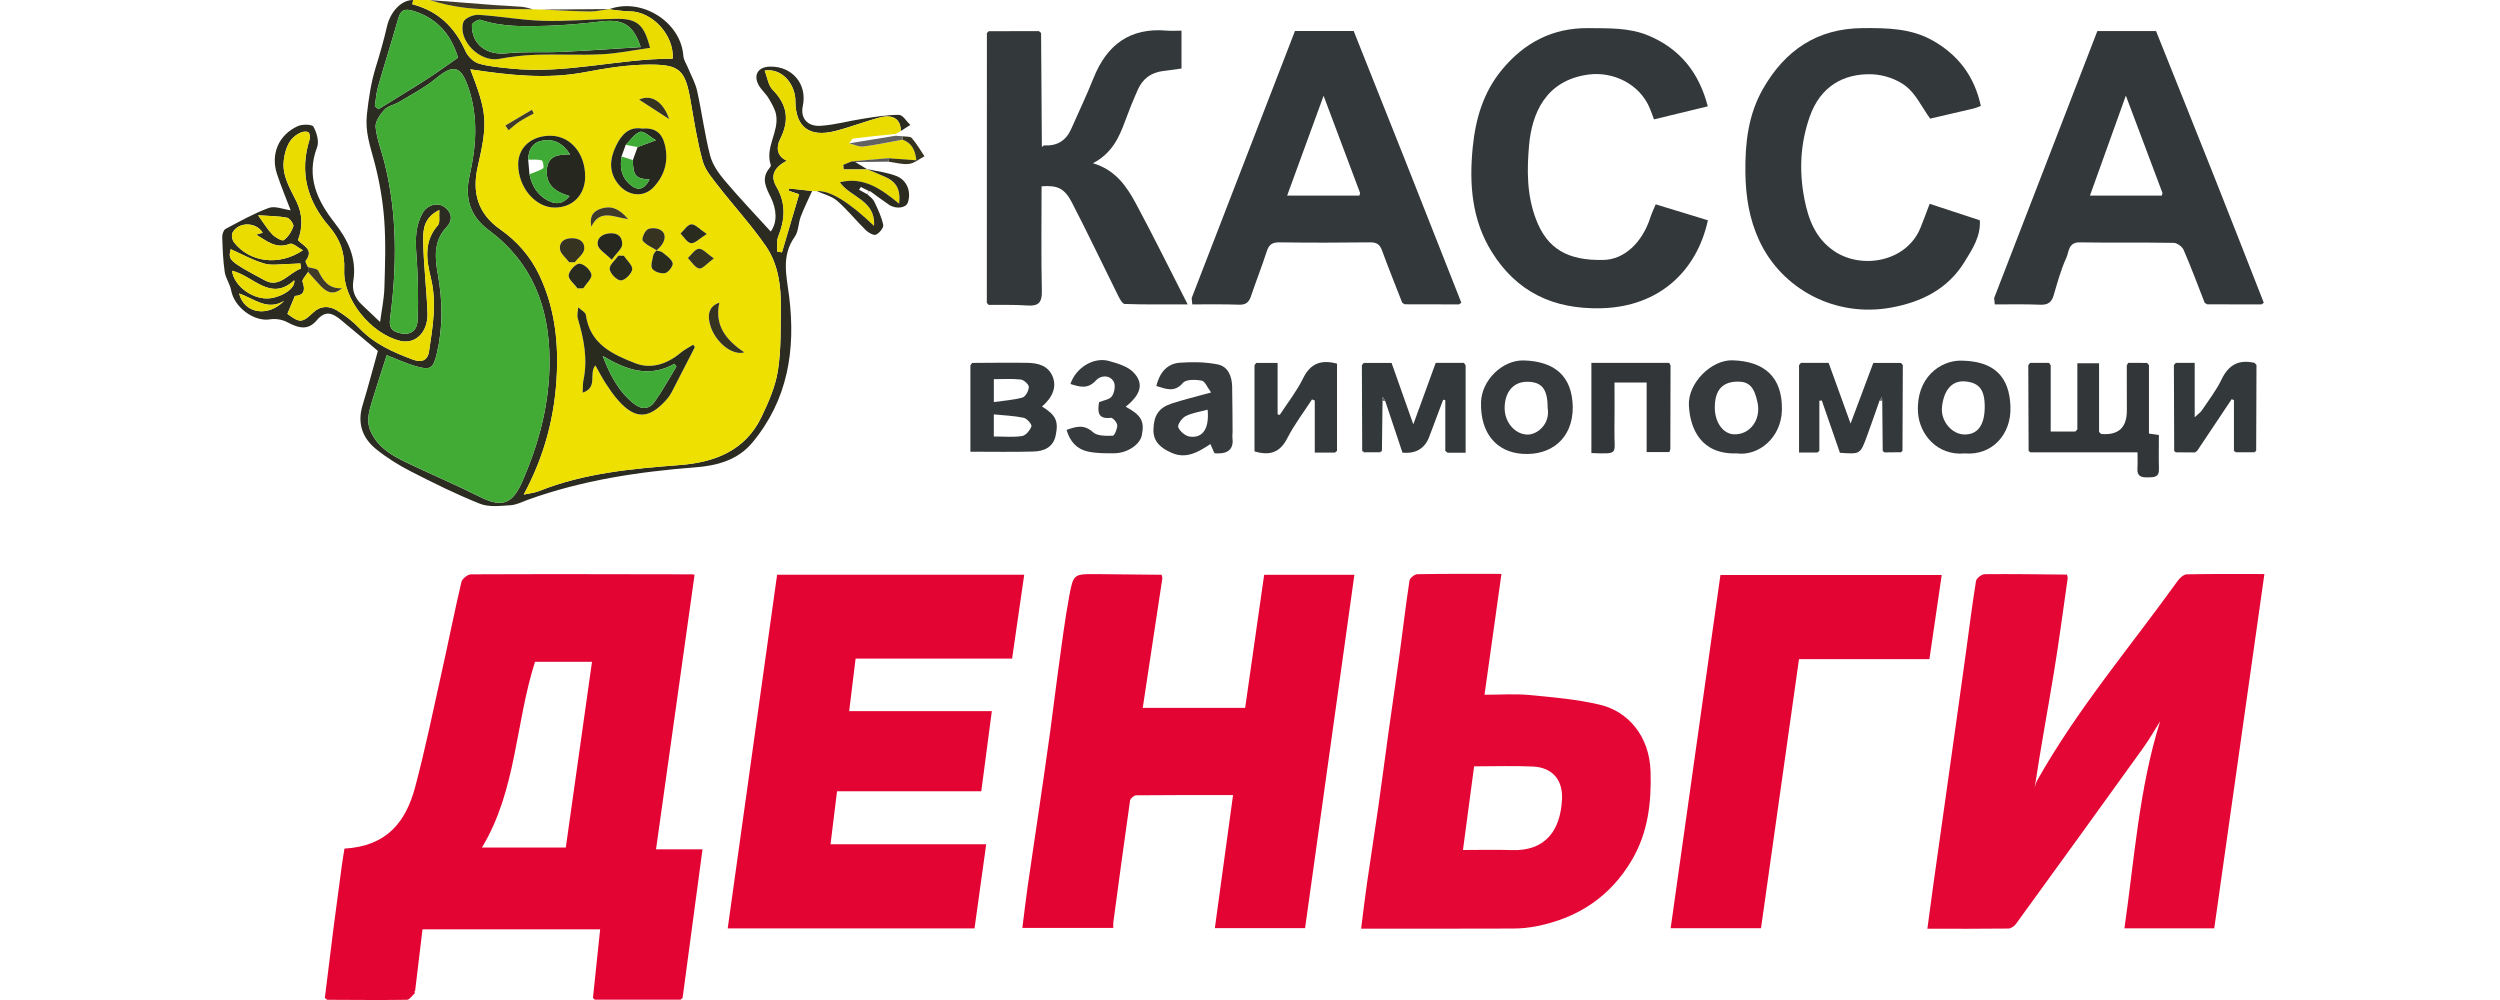
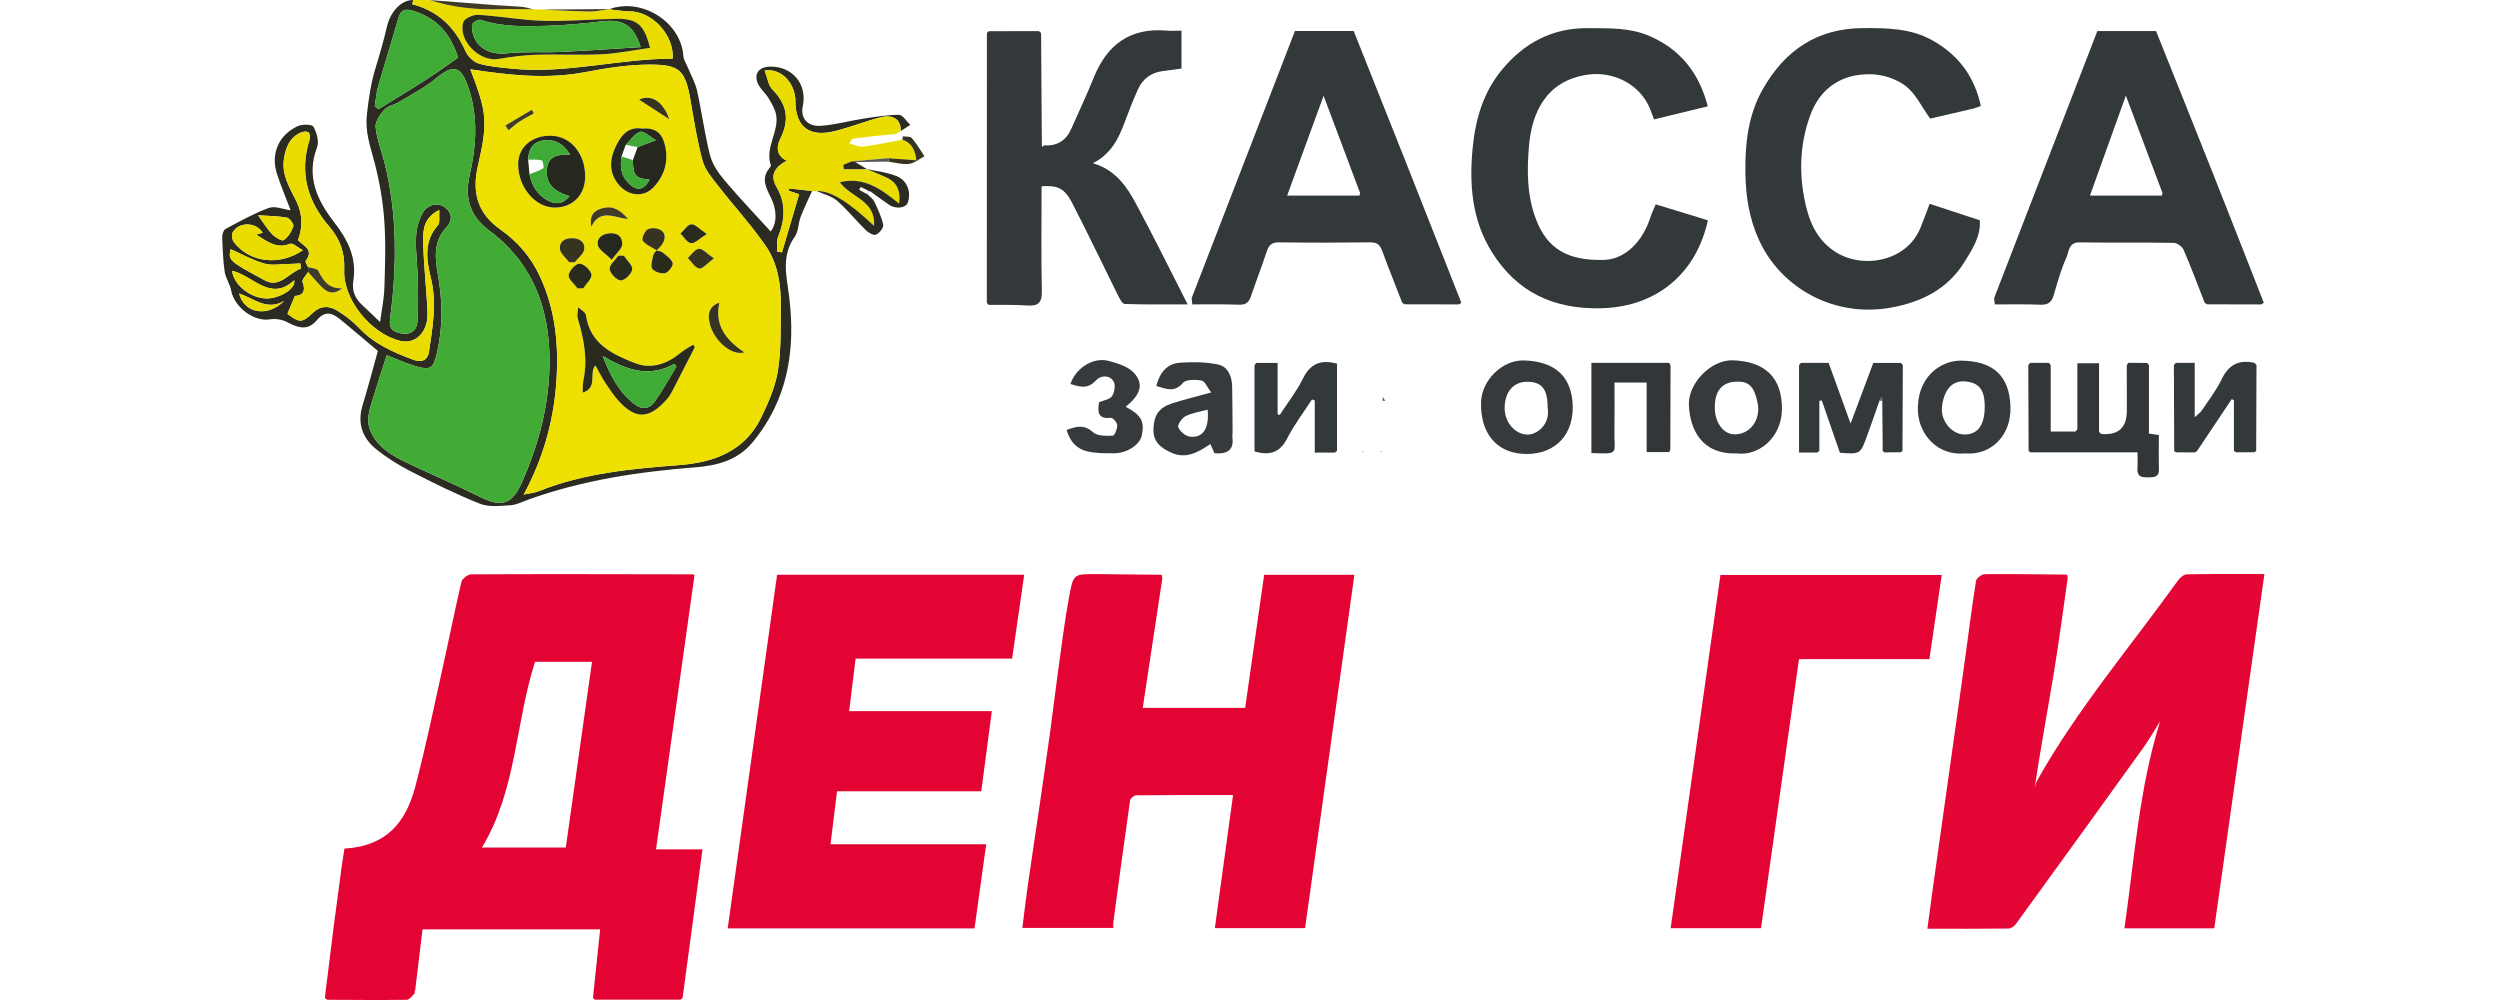
<svg xmlns="http://www.w3.org/2000/svg" width="180" height="72" viewBox="0 0 180 72" fill="none">
  <path d="M49.003 71.978C46.942 71.978 44.882 71.978 42.82 71.978C42.777 71.933 42.736 71.889 42.693 71.844C42.863 70.218 43.033 68.593 43.211 66.913H30.42C30.247 68.357 30.069 69.844 29.89 71.329C29.87 71.345 29.83 71.364 29.832 71.378C29.837 71.422 29.858 71.464 29.873 71.507C29.682 71.674 29.493 71.982 29.3 71.985C27.388 72.014 25.474 71.992 23.561 71.985C23.504 71.94 23.447 71.894 23.388 71.849C23.6 70.145 23.805 68.44 24.023 66.738C24.213 65.26 24.414 63.781 24.614 62.303C24.669 61.893 24.741 61.487 24.801 61.1C27.846 60.921 29.219 59.202 29.897 56.648C30.625 53.905 31.197 51.118 31.814 48.346C32.293 46.2 32.72 44.042 33.222 41.901C33.277 41.668 33.676 41.353 33.917 41.352C39.242 41.328 44.565 41.343 49.89 41.352C49.916 41.352 49.941 41.372 50.007 41.4C49.088 47.943 48.167 54.497 47.233 61.153H50.58C50.094 64.785 49.621 68.314 49.148 71.844C49.1 71.889 49.053 71.932 49.005 71.977L49.003 71.978ZM40.738 61.021C41.369 56.538 41.996 52.099 42.624 47.651H38.521C37.099 52.089 37.196 56.889 34.7 61.021H40.739H40.738Z" fill="#E40433" />
  <path d="M148.877 41.608C148.555 43.835 148.266 46.067 147.903 48.287C147.454 51.032 146.942 53.765 146.497 56.715C146.555 56.541 146.586 56.353 146.674 56.199C149.56 51.058 153.381 46.575 156.802 41.811C156.952 41.603 157.229 41.357 157.451 41.352C159.278 41.314 161.106 41.331 163.037 41.331C161.825 49.884 160.628 58.355 159.426 66.838H152.959C153.682 61.821 154.009 56.791 155.53 51.931C155.122 52.576 154.745 53.244 154.3 53.863C151.259 58.092 148.206 62.312 145.146 66.526C145.029 66.686 144.791 66.853 144.609 66.855C142.695 66.879 140.78 66.87 138.771 66.87C138.919 65.766 139.053 64.742 139.196 63.721C139.461 61.826 139.732 59.933 139.998 58.038C140.305 55.866 140.609 53.694 140.914 51.523C141.12 50.046 141.329 48.568 141.532 47.089C141.773 45.334 141.991 43.577 142.273 41.828C142.306 41.63 142.68 41.343 142.898 41.341C144.874 41.321 146.85 41.353 148.823 41.371C148.842 41.45 148.861 41.529 148.88 41.608H148.877Z" fill="#E40634" />
  <path d="M83.693 41.611C83.225 44.709 82.755 47.807 82.277 50.968H89.651C90.109 47.767 90.56 44.603 91.019 41.386H97.516C96.33 49.877 95.151 58.327 93.966 66.824H87.469C87.903 63.654 88.335 60.494 88.78 57.245C86.428 57.245 84.115 57.238 81.802 57.262C81.648 57.262 81.385 57.493 81.363 57.642C80.945 60.561 80.554 63.483 80.16 66.406C80.144 66.517 80.158 66.631 80.158 66.81H73.61C73.737 65.807 73.851 64.812 73.992 63.822C74.259 61.959 74.544 60.097 74.816 58.233C75.088 56.371 75.36 54.508 75.617 52.646C75.816 51.196 75.983 49.74 76.186 48.289C76.439 46.482 76.659 44.666 76.993 42.873C77.282 41.322 77.344 41.328 78.914 41.336C80.489 41.345 82.062 41.367 83.635 41.383C83.653 41.46 83.672 41.539 83.691 41.617L83.693 41.611Z" fill="#E40433" />
  <path d="M55.955 41.382H73.744C73.457 43.376 73.169 45.364 72.872 47.419H61.603C61.446 48.696 61.298 49.909 61.14 51.202H71.412C71.158 53.134 70.915 54.984 70.653 56.969H60.267C60.104 58.301 59.956 59.499 59.797 60.789H71.006C70.719 62.863 70.443 64.849 70.166 66.845H52.395C53.581 58.351 54.762 49.899 55.951 41.384L55.955 41.382Z" fill="#E40433" />
-   <path d="M98.001 66.86C98.147 65.719 98.27 64.664 98.421 63.615C98.684 61.778 98.974 59.944 99.237 58.108C99.492 56.325 99.721 54.536 99.968 52.754C100.237 50.833 100.522 48.914 100.784 46.992C101.02 45.264 101.219 43.531 101.483 41.806C101.51 41.62 101.849 41.345 102.049 41.342C104.049 41.307 106.05 41.321 108.105 41.321C107.697 44.233 107.3 47.067 106.885 50.022C108.016 50.022 109.072 49.941 110.113 50.041C111.821 50.203 113.55 50.348 115.211 50.745C117.218 51.225 118.768 52.989 118.842 55.566C118.906 57.799 118.656 59.944 117.5 61.913C115.948 64.556 113.624 66.089 110.654 66.683C110.103 66.793 109.533 66.852 108.974 66.855C105.367 66.871 101.762 66.862 98.005 66.862L98.001 66.86ZM106.136 55.177C105.864 57.216 105.604 59.173 105.333 61.2C106.61 61.2 107.721 61.167 108.833 61.207C111.297 61.297 112.368 59.758 112.466 57.517C112.526 56.139 111.754 55.259 110.389 55.192C109.022 55.125 107.649 55.177 106.136 55.177Z" fill="#E40634" />
  <path d="M139.804 41.401C139.506 43.442 139.215 45.43 138.918 47.458H129.528C128.616 53.92 127.707 60.355 126.793 66.829H120.288C121.482 58.355 122.672 49.915 123.871 41.401H139.804Z" fill="#E40433" />
  <path d="M162.822 21.918C161.521 21.917 160.218 21.913 158.917 21.912C158.857 21.875 158.797 21.837 158.738 21.801C158.239 20.53 157.764 19.247 157.222 17.995C157.12 17.759 156.759 17.492 156.513 17.487C154.255 17.447 151.995 17.489 149.737 17.451C148.917 17.437 148.967 18.137 148.781 18.545C148.385 19.411 148.134 20.344 147.865 21.261C147.712 21.788 147.428 21.963 146.882 21.939C145.798 21.893 144.711 21.92 143.625 21.918C143.609 21.765 143.594 21.614 143.578 21.461C146.056 15.05 148.535 8.639 151.009 2.237H155.236C156.625 5.709 158.017 9.175 159.396 12.648C160.605 15.695 161.796 18.748 162.994 21.8C162.937 21.839 162.879 21.879 162.822 21.918ZM155.651 14.085C155.668 14.024 155.683 13.962 155.701 13.902C154.837 11.606 153.973 9.309 153.061 6.884C152.159 9.395 151.328 11.711 150.476 14.085H155.652H155.651Z" fill="#33383A" />
  <path d="M85.8 21.461C88.279 15.05 90.758 8.64 93.236 2.234H97.466C98.7 5.334 99.939 8.432 101.168 11.534C102.522 14.954 103.868 18.377 105.217 21.798C105.159 21.838 105.1 21.878 105.044 21.917C103.742 21.914 102.441 21.91 101.139 21.909C101.08 21.872 101.02 21.836 100.961 21.798C100.476 20.549 99.97 19.306 99.512 18.047C99.35 17.601 99.127 17.443 98.643 17.45C96.466 17.477 94.289 17.48 92.114 17.45C91.584 17.441 91.36 17.625 91.203 18.109C90.852 19.195 90.431 20.256 90.066 21.337C89.916 21.781 89.684 21.957 89.195 21.938C88.08 21.895 86.961 21.919 85.844 21.916C85.829 21.764 85.815 21.613 85.8 21.461ZM97.876 14.085C97.893 14.025 97.912 13.963 97.929 13.903C97.074 11.626 96.22 9.349 95.299 6.896C94.389 9.392 93.544 11.701 92.673 14.085H97.876Z" fill="#33383A" />
  <path d="M75.159 10.47C76.085 10.529 76.748 10.143 77.124 9.291C77.666 8.066 78.24 6.853 78.739 5.61C79.695 3.223 81.358 1.976 83.998 2.204C84.335 2.234 84.678 2.208 85.068 2.208V4.934C84.629 4.994 84.17 5.058 83.709 5.118C82.876 5.228 82.275 5.676 81.936 6.431C81.597 7.185 81.287 7.953 81.003 8.729C80.565 9.93 80.036 11.057 78.689 11.752C80.313 12.231 81.117 13.415 81.79 14.664C83.046 17 84.216 19.382 85.511 21.915C83.907 21.915 82.44 21.936 80.978 21.886C80.807 21.88 80.611 21.5 80.492 21.261C79.386 19.041 78.326 16.797 77.185 14.594C76.639 13.541 76.138 13.336 74.994 13.412C74.994 15.922 74.956 18.44 75.014 20.954C75.033 21.815 74.743 22.054 73.935 21.994C73.025 21.927 72.106 21.961 71.19 21.953L71.051 21.81C71.053 15.332 71.055 8.856 71.056 2.378C71.101 2.334 71.146 2.289 71.19 2.246C72.395 2.246 73.6 2.242 74.803 2.241C74.854 2.287 74.906 2.334 74.958 2.38C74.977 5.07 74.996 7.762 75.014 10.451C75.018 10.495 75.021 10.537 75.026 10.581C75.07 10.543 75.114 10.507 75.157 10.469L75.159 10.47Z" fill="#33383A" />
  <path d="M122.961 7.656C121.66 7.971 120.403 8.277 119.089 8.596C118.985 8.319 118.894 8.059 118.789 7.804C118.058 6.031 116.12 5.123 114.344 5.371C111.267 5.799 110.3 8.188 110.095 10.434C109.933 12.225 109.924 14.055 110.601 15.812C111.399 17.886 112.833 18.78 115.471 18.715C116.939 18.679 118.244 17.481 118.829 15.648C118.93 15.33 119.082 15.027 119.211 14.712C120.484 15.103 121.729 15.483 122.968 15.862C122.178 19.496 119.479 22.08 115.313 22.193C111.845 22.286 109.203 21.026 107.401 18.127C105.971 15.824 105.772 13.256 106.038 10.59C106.245 8.523 106.811 6.639 108.129 5.035C109.739 3.078 111.783 1.994 114.383 2.025C115.858 2.042 117.331 1.982 118.724 2.576C120.956 3.526 122.327 5.214 122.961 7.658V7.656Z" fill="#33383A" />
  <path d="M142.621 7.631C142.366 7.72 142.237 7.781 142.103 7.812C140.986 8.075 139.866 8.333 138.971 8.541C138.356 7.684 137.938 6.764 137.233 6.211C136.584 5.703 135.632 5.38 134.801 5.349C132.717 5.273 131.058 6.239 130.301 8.399C129.622 10.333 129.526 12.286 129.912 14.298C130.206 15.83 130.734 17.189 132.08 18.091C134.052 19.415 137.276 18.857 138.272 16.406C138.486 15.885 138.677 15.353 138.935 14.675C140.089 15.053 141.277 15.444 142.545 15.859C142.63 17.003 142.008 17.947 141.434 18.874C140.227 20.819 138.358 21.743 136.174 22.144C132.151 22.886 128.285 20.822 126.661 17.31C125.948 15.768 125.692 14.152 125.668 12.455C125.638 10.324 125.866 8.268 126.936 6.395C128.518 3.63 130.825 2.045 134.116 2.024C135.864 2.014 137.585 2.029 139.16 2.921C140.998 3.96 142.16 5.495 142.621 7.631Z" fill="#33383A" />
  <path d="M43.842 0.67C46.193 -0.21 49.028 1.577 49.201 4.022C49.222 4.325 49.429 4.614 49.549 4.912C49.771 5.458 50.072 5.988 50.196 6.556C50.537 8.098 50.735 9.672 51.129 11.197C51.298 11.851 51.74 12.479 52.187 13.008C53.253 14.269 54.395 15.463 55.493 16.67C55.996 15.987 55.908 15.043 55.5 14.217C55.156 13.52 54.786 12.853 55.39 12.116C55.443 12.052 55.519 11.947 55.5 11.892C55.06 10.624 56.089 9.514 55.884 8.289C55.813 7.864 55.564 7.456 55.338 7.074C55.137 6.733 54.805 6.466 54.619 6.119C54.228 5.391 54.586 4.823 55.411 4.797C57.039 4.747 58.14 6.055 57.801 7.638C57.62 8.485 58.111 9.122 59.09 9.058C60.114 8.993 61.121 8.703 62.142 8.547C62.998 8.416 63.864 8.266 64.726 8.27C65 8.27 65.27 8.74 65.542 8.996C65.311 9.144 65.081 9.292 64.85 9.438C64.885 8.621 64.317 8.204 63.367 8.454C62.267 8.743 61.202 9.168 60.099 9.442C58.266 9.898 57.294 9.139 57.268 7.32C57.268 7.234 57.269 7.148 57.261 7.062C57.132 5.847 56.18 4.904 55.056 5.079C55.249 5.57 55.311 6.139 55.628 6.459C56.708 7.554 56.853 8.678 56.159 10.039C55.882 10.583 55.918 11.254 56.651 11.567C55.733 12.061 55.438 12.646 55.903 13.443C56.605 14.648 56.524 15.815 56.027 17.045C55.901 17.358 55.975 17.752 55.958 18.11C56.073 18.129 56.187 18.148 56.302 18.169C56.717 16.766 57.13 15.364 57.538 13.983C57.287 13.899 57.037 13.816 56.786 13.732C56.8 13.679 56.813 13.625 56.825 13.57C57.374 13.629 57.923 13.689 58.472 13.748C58.195 14.365 57.892 14.973 57.651 15.604C57.474 16.073 57.498 16.66 57.225 17.043C56.233 18.43 56.634 19.857 56.82 21.36C57.294 25.178 56.734 28.792 54.166 31.871C53.096 33.155 51.576 33.532 50.059 33.649C45.95 33.966 41.916 34.578 38.025 35.977C37.607 36.129 37.186 36.351 36.755 36.377C36.024 36.422 35.208 36.528 34.563 36.272C32.859 35.595 31.209 34.776 29.575 33.938C28.692 33.486 27.832 32.949 27.064 32.324C26.082 31.524 25.713 30.458 26.106 29.176C26.512 27.848 26.861 26.502 27.207 25.268C26.242 24.456 25.397 23.731 24.536 23.027C23.972 22.566 23.45 22.306 22.821 23.046C22.216 23.757 21.606 23.693 20.676 23.194C20.325 23.006 19.838 22.927 19.444 22.993C18.3 23.185 16.866 22.132 16.642 20.907C16.558 20.449 16.245 20.031 16.178 19.575C16.057 18.749 16.028 17.905 16 17.067C15.993 16.869 16.093 16.561 16.241 16.482C17.262 15.938 18.279 15.365 19.358 14.97C19.797 14.808 20.392 15.069 20.927 15.14C20.609 14.303 20.242 13.433 19.947 12.538C19.471 11.104 20.052 9.719 21.433 9.084C21.757 8.934 22.464 8.941 22.566 9.12C22.803 9.538 22.989 10.184 22.831 10.598C22.02 12.71 22.843 14.439 24.067 16.009C25.065 17.289 25.701 18.594 25.438 20.241C25.331 20.912 25.553 21.47 26.046 21.931C26.46 22.318 26.868 22.712 27.367 23.185C27.479 22.327 27.653 21.518 27.677 20.704C27.725 19.072 27.786 17.43 27.663 15.806C27.557 14.384 27.305 12.956 26.935 11.579C26.638 10.471 26.28 9.468 26.417 8.235C26.548 7.074 26.71 5.953 27.054 4.842C27.352 3.878 27.632 2.905 27.858 1.923C28.104 0.837 28.899 -0.013 29.747 0.002C29.727 0.109 29.684 0.307 29.691 0.308C31.539 0.787 32.751 1.955 33.516 3.682C33.682 4.055 34.084 4.459 34.461 4.573C35.212 4.799 36.017 4.855 36.803 4.938C40.719 5.349 44.543 4.222 48.436 4.225C48.542 2.541 46.98 0.83 45.341 0.818C44.84 0.814 44.341 0.723 43.842 0.672V0.67ZM22.182 19.58C22.039 19.824 21.721 20.134 21.783 20.303C22.074 21.088 21.681 21.289 21.232 21.308C21.022 21.812 20.859 22.201 20.693 22.595C21.568 23.254 21.75 23.261 22.533 22.514C23.079 21.994 23.691 22.007 24.256 22.347C24.836 22.698 25.393 23.127 25.86 23.619C26.941 24.762 28.317 25.366 29.741 25.896C30.303 26.106 30.785 25.997 30.889 25.3C31.15 23.543 31.463 21.809 31.019 20.005C30.706 18.733 30.494 17.377 31.53 16.215C31.694 16.031 31.594 15.615 31.63 15.119C30.51 15.666 30.46 16.544 30.469 17.267C30.488 19.019 30.711 20.767 30.778 22.521C30.832 23.919 29.911 24.81 28.808 24.542C26.712 24.03 24.689 21.568 24.782 19.435C24.836 18.201 24.488 17.219 23.703 16.31C22.129 14.486 21.542 12.424 22.284 10.061C22.334 9.899 22.313 9.616 22.21 9.533C22.096 9.443 21.826 9.469 21.664 9.54C20.84 9.903 20.568 10.619 20.442 11.457C20.268 12.626 20.879 13.544 21.346 14.508C21.798 15.443 21.8 16.374 21.454 17.293C21.846 17.716 22.631 17.955 22.01 18.783C21.958 18.852 22.118 19.078 22.179 19.231C22.179 19.346 22.179 19.463 22.179 19.578L22.182 19.58ZM33.866 4.993C35.069 8.11 35.138 8.796 34.406 11.97C33.972 13.851 34.387 15.37 36.026 16.52C37.236 17.369 38.197 18.468 38.836 19.817C39.874 22.012 40.189 24.314 40.099 26.744C39.984 29.878 39.227 32.79 37.709 35.609C38.103 35.521 38.476 35.49 38.808 35.358C42.061 34.057 45.491 33.749 48.936 33.484C51.444 33.291 53.654 32.462 54.826 30.021C55.337 28.958 55.831 27.827 56.011 26.676C56.249 25.158 56.201 23.592 56.218 22.046C56.235 20.52 56.013 18.986 55.144 17.723C54.098 16.205 52.836 14.835 51.702 13.376C51.272 12.822 50.769 12.24 50.59 11.589C50.201 10.177 49.974 8.715 49.725 7.265C49.339 5.024 48.935 4.645 46.739 4.652C45.198 4.657 43.643 4.905 42.123 5.196C39.375 5.719 36.667 5.416 33.867 4.993H33.866ZM27.844 25.572C27.479 26.717 27.128 27.77 26.806 28.832C26.571 29.612 26.314 30.352 26.755 31.205C27.314 32.291 28.264 32.816 29.267 33.3C31.014 34.139 32.802 34.895 34.535 35.764C36.089 36.544 36.862 36.347 37.575 34.735C38.819 31.918 39.588 29.004 39.566 25.879C39.538 22.07 38.306 18.888 35.191 16.57C33.83 15.556 33.446 14.247 33.811 12.639C34.293 10.524 34.442 8.414 33.725 6.308C33.184 4.719 32.644 4.604 31.363 5.666C30.568 6.327 29.62 6.807 28.729 7.347C28.39 7.552 27.928 7.621 27.681 7.895C27.369 8.239 27.004 8.75 27.044 9.153C27.128 10.017 27.469 10.853 27.682 11.705C28.615 15.42 28.579 19.181 28.085 22.943C27.999 23.593 28.202 23.834 28.746 23.977C29.462 24.166 30.03 23.889 30.066 23.061C30.138 21.449 30.095 19.824 29.973 18.213C29.895 17.193 29.927 16.224 30.429 15.333C30.761 14.742 31.513 14.558 31.981 14.89C32.572 15.31 32.604 15.877 32.143 16.363C31.178 17.382 31.326 18.637 31.529 19.776C31.869 21.692 31.9 23.557 31.453 25.442C31.191 26.545 30.999 26.688 29.871 26.349C29.169 26.139 28.498 25.827 27.842 25.574L27.844 25.572ZM32.978 4.151C32.523 2.637 31.596 1.357 29.796 0.799C29.145 0.598 28.856 0.689 28.672 1.341C28.206 2.983 27.688 4.609 27.219 6.249C27.09 6.704 27.061 7.189 26.987 7.659C27.076 7.726 27.168 7.791 27.257 7.858C28.429 7.132 29.61 6.42 30.77 5.675C31.496 5.208 32.193 4.695 32.98 4.151H32.978ZM18.917 16.759C18.424 15.957 17.157 15.966 16.74 16.756C16.651 16.924 16.716 17.279 16.844 17.442C17.969 18.888 20.077 19.181 21.81 18.017C21.44 17.823 21.07 17.474 20.876 17.553C19.867 17.961 19.196 17.334 18.439 16.894C18.58 16.854 18.713 16.816 18.916 16.758L18.917 16.759ZM21.674 19.334C21.657 19.212 21.642 19.09 21.625 18.967C21.354 18.981 21.086 19.003 20.816 19.007C20.218 19.012 19.583 19.136 19.029 18.978C18.193 18.737 17.413 18.298 16.608 17.942C16.436 18.713 16.407 18.768 19.096 20.201C20.139 20.757 20.809 19.63 21.673 19.336L21.674 19.334ZM16.708 19.496C16.856 20.659 18.306 21.628 19.463 21.473C20.392 21.347 21.279 20.745 21.187 20.179C19.461 21.762 18.255 19.857 16.708 19.496ZM18.584 15.501C19.007 16.085 19.262 16.525 19.606 16.876C19.819 17.095 20.308 17.377 20.43 17.289C20.745 17.064 20.995 16.675 21.12 16.3C21.17 16.148 20.859 15.71 20.661 15.672C20.01 15.55 19.336 15.551 18.584 15.5V15.501ZM20.461 21.657C19.251 22.406 18.296 21.501 17.217 21.129C17.578 22.585 19.301 22.862 20.461 21.657Z" fill="#2C2B22" />
  <path d="M58.472 13.752L56.825 13.575C56.812 13.628 56.798 13.682 56.786 13.737C57.035 13.821 57.286 13.904 57.538 13.988C57.13 15.368 56.717 16.771 56.302 18.173C56.187 18.154 56.073 18.136 55.958 18.115C55.975 17.759 55.901 17.364 56.027 17.049C56.522 15.817 56.603 14.65 55.903 13.447C55.438 12.651 55.733 12.064 56.651 11.572C55.92 11.258 55.882 10.587 56.159 10.043C56.855 8.682 56.71 7.557 55.627 6.464C55.311 6.144 55.249 5.574 55.056 5.084C56.18 4.908 57.132 5.851 57.261 7.066C57.269 7.15 57.266 7.238 57.268 7.324C57.293 9.143 58.266 9.901 60.099 9.446C61.202 9.173 62.267 8.746 63.367 8.458C64.317 8.209 64.883 8.625 64.85 9.443C64.728 9.508 64.608 9.574 64.485 9.641C63.472 9.746 62.458 9.842 61.448 9.973C61.331 9.988 61.241 10.202 61.138 10.324C61.477 10.408 61.83 10.596 62.154 10.556C63.098 10.439 64.033 10.231 64.971 10.059C65.645 10.293 65.898 10.808 65.974 11.544C65.258 11.492 64.606 11.444 63.955 11.396C63.086 11.47 62.217 11.542 61.348 11.616C61.136 11.701 60.926 11.787 60.715 11.871C60.727 11.978 60.739 12.083 60.751 12.19H62.431L62.41 12.178C62.828 12.356 63.246 12.535 63.664 12.711C64.527 13.074 64.854 13.632 64.733 14.669C63.472 13.64 62.203 12.697 60.469 13.127C61.222 14.217 63.062 14.413 62.926 16.27C61.127 14.546 59.753 13.71 58.804 13.762C58.693 13.761 58.581 13.759 58.469 13.756L58.472 13.752Z" fill="#EBDC00" />
  <path d="M146.06 32.457C146.053 30.402 146.044 28.348 146.037 26.293C146.082 26.238 146.127 26.183 146.172 26.128C146.624 26.128 147.079 26.128 147.531 26.128C147.571 26.186 147.61 26.243 147.65 26.301V31.07H149.428C149.474 31.02 149.521 30.969 149.569 30.919V26.157H151.133V31.098C151.25 31.209 151.269 31.244 151.292 31.246C152.519 31.352 153.133 30.793 153.133 29.568C153.133 28.482 153.13 27.398 153.128 26.312C153.16 26.25 153.195 26.186 153.228 26.124C153.68 26.126 154.135 26.129 154.587 26.131C154.634 26.183 154.678 26.234 154.725 26.288V31.216C154.993 31.256 155.2 31.285 155.439 31.32C155.439 32.177 155.422 32.975 155.444 33.772C155.461 34.383 155.076 34.361 154.647 34.371C154.179 34.383 153.854 34.3 153.895 33.726C153.919 33.388 153.9 33.047 153.9 32.569H146.178C146.137 32.531 146.098 32.493 146.056 32.456L146.06 32.457Z" fill="#323638" />
  <path d="M137.004 26.29C136.995 28.348 136.987 30.406 136.978 32.463C136.942 32.495 136.908 32.528 136.871 32.561C136.476 32.564 136.08 32.569 135.684 32.573C135.641 32.537 135.598 32.501 135.555 32.465C135.545 31.262 135.533 30.06 135.522 28.857C135.515 28.761 135.507 28.663 135.5 28.567C135.441 28.661 135.385 28.756 135.326 28.851C135.023 29.708 134.727 30.568 134.414 31.422C133.941 32.707 133.935 32.706 132.474 32.6C132.042 31.355 131.607 30.095 131.17 28.835C131.111 28.84 131.053 28.845 130.994 28.852V32.463C130.946 32.504 130.896 32.544 130.848 32.583H129.531C129.531 30.479 129.531 28.386 129.531 26.293C129.576 26.238 129.619 26.183 129.664 26.128H131.662C132.168 27.524 132.672 28.919 133.242 30.496C133.817 28.964 134.349 27.544 134.877 26.133C135.569 26.133 136.223 26.133 136.875 26.133C136.918 26.185 136.961 26.238 137.004 26.29Z" fill="#33383A" />
-   <path d="M99.543 28.857C99.528 30.06 99.514 31.265 99.499 32.468C99.433 32.468 99.397 32.499 99.39 32.563C98.991 32.563 98.592 32.564 98.192 32.566C98.182 32.502 98.144 32.47 98.079 32.47C98.07 30.408 98.063 28.348 98.055 26.286C98.101 26.235 98.146 26.183 98.192 26.131H100.194C100.681 27.508 101.187 28.938 101.758 30.554C102.331 28.981 102.842 27.579 103.371 26.128H105.403C105.445 26.186 105.486 26.245 105.525 26.302V32.595C105.054 32.595 104.639 32.595 104.226 32.595C104.171 32.551 104.116 32.506 104.061 32.461V28.811C104.009 28.801 103.959 28.789 103.908 28.778C103.574 29.665 103.238 30.551 102.908 31.439C102.59 32.294 101.947 32.678 100.979 32.594C100.566 31.358 100.149 30.112 99.734 28.866C99.676 28.768 99.617 28.668 99.559 28.57C99.554 28.666 99.549 28.763 99.543 28.857Z" fill="#33383A" />
-   <path d="M69.994 26.13C71.311 26.125 72.626 26.104 73.941 26.123C74.708 26.135 75.457 26.304 75.787 27.104C76.097 27.856 75.794 28.608 75.025 29.267C76.021 29.89 76.234 30.312 76.004 31.374C75.822 32.219 75.147 32.491 74.4 32.511C72.922 32.553 71.442 32.523 69.869 32.523C69.869 30.456 69.869 28.378 69.869 26.299C69.91 26.242 69.951 26.187 69.993 26.13H69.994ZM71.555 31.427C72.29 31.427 72.956 31.496 73.593 31.394C73.86 31.351 74.162 30.981 74.264 30.694C74.311 30.561 73.941 30.131 73.708 30.081C73.013 29.935 72.29 29.909 71.555 29.835V31.427ZM71.555 28.949C72.312 28.84 72.99 28.803 73.627 28.619C73.844 28.555 74.071 28.125 74.075 27.86C74.076 27.675 73.72 27.352 73.498 27.326C72.861 27.254 72.211 27.3 71.557 27.3V28.949H71.555Z" fill="#33383A" />
  <path d="M90.457 26.13H91.988V29.834C92.04 29.847 92.092 29.861 92.142 29.873C92.706 29.004 93.362 28.178 93.814 27.254C94.346 26.164 95.115 25.875 96.265 26.183V32.463C96.213 32.504 96.163 32.546 96.112 32.587H94.663V28.835C94.597 28.809 94.532 28.784 94.465 28.758C93.864 29.686 93.186 30.572 92.685 31.551C92.162 32.578 91.434 32.831 90.324 32.499C90.324 30.446 90.324 28.369 90.324 26.292C90.367 26.237 90.41 26.182 90.453 26.128L90.457 26.13Z" fill="#33383A" />
  <path d="M160.843 32.468V28.807C160.79 28.785 160.734 28.762 160.681 28.74C159.852 29.983 159.022 31.225 158.191 32.468C158.137 32.504 158.082 32.54 158.029 32.576C157.573 32.573 157.115 32.569 156.659 32.567C156.62 32.535 156.58 32.502 156.542 32.468C156.535 30.406 156.527 28.346 156.52 26.284C156.566 26.233 156.613 26.179 156.659 26.128H158.019V30.039C158.289 29.785 158.442 29.688 158.533 29.549C159.022 28.814 159.575 28.107 159.953 27.317C160.463 26.255 161.208 25.866 162.33 26.128C162.376 26.179 162.421 26.233 162.467 26.284C162.461 28.344 162.452 30.406 162.445 32.466C162.38 32.466 162.34 32.5 162.33 32.564C161.874 32.564 161.416 32.564 160.96 32.564C160.95 32.5 160.91 32.468 160.845 32.466L160.843 32.468Z" fill="#33383A" />
  <path d="M43.842 0.669C44.341 0.721 44.842 0.812 45.341 0.816C46.98 0.828 48.542 2.54 48.435 4.223C44.543 4.22 40.719 5.347 36.803 4.936C36.017 4.853 35.212 4.796 34.461 4.571C34.084 4.457 33.682 4.053 33.516 3.679C32.751 1.953 31.537 0.785 29.691 0.306C29.684 0.305 29.729 0.107 29.747 0C30.15 0 30.553 0.002 30.954 0.003C32.584 0.542 34.26 0.711 35.967 0.663C36.766 0.64 37.566 0.663 38.364 0.666C38.592 0.673 38.82 0.682 39.048 0.688C40.192 0.738 41.337 0.811 42.483 0.828C42.939 0.835 43.397 0.714 43.854 0.651L43.84 0.666L43.842 0.669ZM46.804 3.447C46.374 1.749 45.866 1.322 44.298 1.353C42.558 1.387 40.819 1.544 39.082 1.496C37.53 1.451 35.986 1.158 34.434 1.065C34.074 1.045 33.449 1.317 33.363 1.587C32.943 2.902 34.542 4.488 35.902 4.244C36.791 4.084 37.7 3.97 38.602 3.943C40.185 3.895 41.774 3.986 43.353 3.905C44.505 3.846 45.648 3.607 46.804 3.445V3.447Z" fill="#EBDC00" />
  <path d="M87.438 32.631C87.342 32.411 87.251 32.206 87.149 31.974C86.276 32.55 85.397 33.078 84.337 32.595C83.623 32.27 83.015 31.839 83.048 30.901C83.082 29.913 83.42 29.359 84.373 29.049C85.24 28.767 86.128 28.554 87.201 28.258C86.929 27.896 86.763 27.453 86.522 27.406C86.085 27.323 85.4 27.305 85.177 27.564C84.549 28.296 83.946 27.993 83.253 27.79C83.49 26.864 83.994 26.184 84.955 26.115C85.856 26.052 86.793 26.06 87.674 26.238C88.419 26.387 88.7 27.091 88.715 27.834C88.737 28.921 88.737 30.006 88.746 31.092C88.746 31.235 88.719 31.38 88.737 31.521C88.833 32.277 88.482 32.652 87.686 32.646C87.629 32.646 87.572 32.639 87.44 32.633L87.438 32.631ZM86.949 29.495C86.371 29.655 85.826 29.728 85.363 29.963C85.101 30.096 84.767 30.571 84.834 30.757C84.943 31.051 85.337 31.387 85.65 31.433C86.605 31.571 87.08 30.853 86.949 29.495Z" fill="#363A3C" />
  <path d="M113.239 29.304C113.251 31.613 111.635 32.827 109.591 32.675C107.751 32.539 106.575 31.199 106.634 28.958C106.674 27.397 108.16 25.901 109.732 25.951C111.955 26.024 113.198 27.092 113.239 29.302V29.304ZM111.43 29.369C111.435 28.018 111.016 27.485 109.943 27.488C108.969 27.49 108.345 28.216 108.334 29.359C108.326 30.409 109.078 31.271 109.974 31.29C110.678 31.305 111.637 30.526 111.43 29.369Z" fill="#363A3C" />
  <path d="M141.472 32.646C139.465 32.832 138.186 31.25 138.095 29.681C137.95 27.189 139.709 25.95 141.193 25.965C143.58 25.991 144.678 27.113 144.753 29.273C144.826 31.319 143.392 32.808 141.472 32.646ZM142.9 29.316C142.91 28.052 142.496 27.576 141.551 27.467C140.451 27.342 139.928 28.228 139.821 29.328C139.723 30.334 140.549 31.269 141.427 31.283C142.387 31.297 142.89 30.625 142.9 29.316Z" fill="#363A3C" />
  <path d="M125.05 32.645C122.493 32.73 121.686 30.902 121.6 29.191C121.52 27.581 123.219 25.899 124.735 25.942C127.04 26.008 128.342 27.152 128.298 29.513C128.258 31.544 126.587 32.855 125.05 32.645ZM123.465 29.367C123.475 30.415 124.062 31.233 124.832 31.27C125.979 31.325 126.8 30.241 126.547 29.006C126.319 27.894 125.959 27.491 125.179 27.477C124.023 27.457 123.453 28.085 123.465 29.369V29.367Z" fill="#363A3C" />
  <path d="M120.279 26.313C120.276 28.32 120.271 30.324 120.264 32.331C120.264 32.384 120.23 32.44 120.192 32.551H118.558V27.54H116.244C116.244 28.689 116.259 29.879 116.24 31.068C116.213 32.687 116.633 32.703 114.58 32.62V26.127H120.185C120.216 26.189 120.247 26.251 120.278 26.313H120.279Z" fill="#323638" />
  <path d="M81.05 29.284C82.172 29.89 82.42 30.329 82.208 31.351C82.069 32.029 81.148 32.638 80.184 32.638C79.563 32.638 78.924 32.642 78.322 32.509C77.549 32.34 77.037 31.809 76.794 30.952C77.463 30.721 78.035 30.52 78.701 31.122C79.009 31.401 79.637 31.384 80.117 31.372C80.243 31.368 80.449 30.879 80.442 30.618C80.437 30.425 80.122 30.065 79.981 30.082C79.016 30.198 79.028 29.63 79.131 28.957C79.444 28.825 79.89 28.771 80.06 28.527C80.246 28.262 80.332 27.725 80.183 27.472C79.88 26.956 79.233 27.031 78.912 27.386C78.315 28.048 77.728 27.85 77.071 27.647C77.46 26.475 78.744 25.68 79.852 25.992C80.473 26.167 81.191 26.376 81.613 26.813C82.385 27.618 82.134 28.42 81.05 29.284Z" fill="#363A3C" />
  <path d="M58.808 13.757C59.757 13.704 61.131 14.54 62.93 16.264C63.066 14.407 61.226 14.213 60.472 13.122C62.207 12.693 63.475 13.635 64.737 14.664C64.857 13.626 64.532 13.067 63.668 12.705C63.248 12.53 62.831 12.349 62.413 12.172C63.122 12.33 63.861 12.411 64.532 12.669C65.32 12.974 65.625 13.822 65.361 14.592C65.229 14.979 64.506 15.075 64.016 14.746C63.541 14.428 63.086 14.079 62.623 13.745C62.56 13.819 62.496 13.893 62.432 13.967C62.608 14.148 62.842 14.297 62.945 14.512C63.205 15.053 63.47 15.61 63.592 16.189C63.635 16.392 63.313 16.788 63.069 16.896C62.902 16.97 62.527 16.757 62.339 16.574C61.635 15.884 61.014 15.103 60.274 14.457C59.88 14.115 59.303 13.984 58.808 13.757ZM61.983 13.463C61.94 13.528 61.895 13.595 61.852 13.661C62.052 13.771 62.252 13.881 62.449 13.991C62.489 13.912 62.529 13.833 62.568 13.755C62.372 13.657 62.178 13.561 61.981 13.463H61.983Z" fill="#2C2B22" />
  <path d="M38.366 0.667C37.568 0.664 36.767 0.642 35.969 0.664C34.26 0.712 32.585 0.542 30.956 0.005C32.522 0.127 34.088 0.251 35.654 0.368C36.299 0.416 36.946 0.435 37.592 0.492C37.853 0.516 38.11 0.607 38.368 0.667H38.366Z" fill="#403B29" />
  <path d="M63.955 11.392C64.608 11.44 65.258 11.486 65.974 11.54C65.897 10.803 65.644 10.289 64.971 10.054C64.983 9.974 64.995 9.894 65.007 9.813C65.227 9.85 65.537 9.808 65.649 9.939C65.995 10.34 66.263 10.806 66.563 11.249C66.193 11.443 65.838 11.751 65.451 11.801C64.972 11.861 64.468 11.703 63.974 11.641C63.967 11.559 63.962 11.476 63.955 11.393V11.392Z" fill="#363321" />
-   <path d="M61.14 10.319C62.255 10.137 63.37 9.956 64.486 9.773C64.659 9.787 64.835 9.799 65.009 9.813C64.997 9.894 64.985 9.973 64.972 10.054C64.035 10.226 63.1 10.434 62.155 10.551C61.832 10.591 61.479 10.403 61.14 10.319Z" fill="#626263" />
  <path d="M43.856 0.651C43.398 0.713 42.94 0.834 42.484 0.829C41.338 0.813 40.194 0.741 39.049 0.689C40.651 0.677 42.254 0.663 43.856 0.651Z" fill="#403B29" />
  <path d="M63.955 11.391C63.962 11.473 63.968 11.556 63.974 11.638C63.178 11.649 62.379 11.659 61.582 11.669C61.505 11.65 61.426 11.63 61.348 11.611C62.217 11.537 63.086 11.465 63.955 11.391Z" fill="#585859" />
  <path d="M61.35 11.611C61.427 11.63 61.507 11.651 61.584 11.67C61.866 11.842 62.15 12.012 62.432 12.184C61.873 12.184 61.312 12.184 60.753 12.184C60.741 12.078 60.729 11.973 60.717 11.866C60.928 11.782 61.138 11.696 61.35 11.611Z" fill="#2C2B22" />
  <path d="M135.326 28.85C135.384 28.756 135.441 28.661 135.5 28.566C135.507 28.663 135.515 28.761 135.522 28.857C135.457 28.855 135.391 28.852 135.326 28.85Z" fill="#626263" />
  <path d="M99.543 28.857C99.549 28.76 99.554 28.664 99.559 28.569C99.618 28.667 99.676 28.767 99.734 28.865C99.671 28.862 99.607 28.86 99.543 28.857Z" fill="#585859" />
  <path d="M154.727 26.287C154.68 26.235 154.635 26.183 154.589 26.13C154.635 26.181 154.68 26.233 154.727 26.287Z" fill="#585859" />
  <path d="M105.526 26.302C105.484 26.243 105.443 26.185 105.403 26.128C105.445 26.186 105.486 26.245 105.526 26.302Z" fill="#808082" />
  <path d="M90.457 26.13C90.414 26.185 90.371 26.24 90.328 26.293C90.371 26.238 90.414 26.183 90.457 26.13Z" fill="#6F6F70" />
  <path d="M98.077 32.468C98.143 32.468 98.183 32.501 98.192 32.565C98.153 32.532 98.115 32.499 98.077 32.468Z" fill="#585859" />
  <path d="M99.39 32.563C99.397 32.499 99.434 32.466 99.5 32.468C99.463 32.499 99.427 32.532 99.39 32.563Z" fill="#585859" />
  <path d="M130.848 32.584C130.896 32.544 130.947 32.503 130.995 32.463L130.848 32.584Z" fill="#6F6F70" />
  <path d="M156.542 32.468C156.582 32.501 156.622 32.534 156.66 32.568C156.62 32.535 156.58 32.502 156.542 32.468Z" fill="#585859" />
  <path d="M160.843 32.468C160.91 32.468 160.948 32.502 160.959 32.567C160.921 32.534 160.881 32.501 160.843 32.468Z" fill="#585859" />
  <path d="M162.328 32.567C162.339 32.502 162.377 32.469 162.444 32.468C162.406 32.501 162.366 32.534 162.328 32.567Z" fill="#585859" />
-   <path d="M105.043 21.919C105.102 21.879 105.16 21.839 105.217 21.8C105.159 21.839 105.1 21.879 105.043 21.919Z" fill="#878688" />
-   <path d="M100.961 21.8C101.02 21.836 101.08 21.872 101.139 21.91C101.08 21.874 101.02 21.838 100.961 21.8Z" fill="#878688" />
+   <path d="M105.043 21.919C105.102 21.879 105.16 21.839 105.217 21.8C105.159 21.839 105.1 21.879 105.043 21.919" fill="#878688" />
  <path d="M71.051 21.811L71.191 21.955C71.145 21.907 71.098 21.858 71.051 21.811Z" fill="#424446" />
  <path d="M29.873 71.508C29.858 71.465 29.837 71.424 29.832 71.379C29.832 71.365 29.87 71.348 29.89 71.331C29.885 71.39 29.878 71.448 29.873 71.508Z" fill="#E9494A" />
  <path d="M23.388 71.85C23.445 71.894 23.502 71.941 23.561 71.986C23.504 71.941 23.447 71.894 23.388 71.85Z" fill="#E9494A" />
  <path d="M33.866 4.993C36.666 5.417 39.373 5.719 42.121 5.196C43.641 4.907 45.197 4.658 46.737 4.652C48.933 4.646 49.336 5.024 49.723 7.265C49.972 8.714 50.2 10.175 50.589 11.59C50.767 12.239 51.27 12.822 51.7 13.376C52.834 14.835 54.096 16.204 55.142 17.723C56.011 18.986 56.233 20.52 56.216 22.046C56.199 23.592 56.247 25.158 56.01 26.676C55.829 27.827 55.337 28.958 54.824 30.021C53.65 32.462 51.442 33.291 48.935 33.484C45.489 33.749 42.059 34.057 38.807 35.358C38.474 35.491 38.101 35.522 37.707 35.609C39.227 32.79 39.982 29.878 40.097 26.745C40.187 24.315 39.874 22.012 38.834 19.818C38.196 18.468 37.234 17.37 36.024 16.52C34.386 15.371 33.971 13.851 34.404 11.97C35.136 8.797 35.067 8.112 33.864 4.993H33.866ZM47.253 18.033C47.909 17.532 48.066 16.837 47.542 16.548C47.293 16.41 46.845 16.381 46.622 16.52C46.405 16.654 46.179 17.207 46.276 17.331C46.511 17.636 46.928 17.797 47.274 18.017C47.193 18.135 47.064 18.241 47.04 18.369C46.978 18.699 46.818 19.136 46.964 19.346C47.121 19.573 47.611 19.728 47.897 19.661C48.136 19.606 48.489 19.122 48.434 18.938C48.341 18.632 47.973 18.398 47.694 18.166C47.585 18.076 47.403 18.074 47.255 18.033H47.253ZM42.866 26.306C43.126 26.764 43.341 27.187 43.598 27.581C43.878 28.011 44.169 28.44 44.508 28.824C45.727 30.199 46.725 30.219 48.023 28.739C48.153 28.59 48.269 28.423 48.36 28.247C48.923 27.165 49.475 26.079 50.031 24.994C49.991 24.936 49.95 24.877 49.91 24.821C49.609 25.012 49.281 25.172 49.01 25.399C48.048 26.209 46.885 26.597 45.758 26.16C44.136 25.531 42.476 24.784 42.188 22.687C42.161 22.478 41.824 22.313 41.629 22.129C41.615 22.399 41.529 22.69 41.603 22.934C42.037 24.39 42.328 25.848 42.009 27.373C41.956 27.629 41.973 27.901 41.953 28.273C43.083 27.899 42.371 26.894 42.868 26.308L42.866 26.306ZM42.132 12.715C42.14 11.055 41.087 9.798 39.667 9.774C38.297 9.752 37.318 10.595 37.311 11.806C37.301 13.478 38.542 14.953 39.955 14.946C41.242 14.94 42.125 14.034 42.133 12.715H42.132ZM46.245 9.261C45.288 9.098 44.754 9.679 44.364 10.478C43.88 11.462 43.809 12.43 44.565 13.321C45.25 14.13 46.36 14.23 47.055 13.483C47.849 12.629 48.15 11.61 47.869 10.433C47.664 9.571 47.167 9.177 46.245 9.263V9.261ZM53.593 25.373C52.256 24.475 51.434 23.42 51.791 21.792C51.069 22.033 50.883 22.631 51.153 23.482C51.513 24.612 52.693 25.628 53.593 25.373ZM44.916 18.417C44.785 18.413 44.654 18.41 44.524 18.407C44.295 18.732 43.858 19.083 43.894 19.377C43.932 19.697 44.403 20.181 44.698 20.191C44.981 20.2 45.474 19.721 45.519 19.405C45.56 19.11 45.136 18.749 44.916 18.417ZM41.586 20.764C41.722 20.761 41.856 20.757 41.992 20.756C42.207 20.422 42.638 20.045 42.581 19.764C42.517 19.439 42.028 18.988 41.719 18.983C41.445 18.98 40.973 19.492 40.939 19.814C40.908 20.105 41.35 20.446 41.584 20.764H41.586ZM40.977 18.878C41.111 18.878 41.244 18.881 41.378 18.883C41.619 18.572 42.02 18.279 42.061 17.944C42.12 17.456 41.77 17.157 41.194 17.148C40.615 17.142 40.259 17.432 40.309 17.921C40.343 18.259 40.741 18.56 40.975 18.876L40.977 18.878ZM44.038 18.704C44.396 18.205 44.785 17.906 44.796 17.593C44.811 17.104 44.527 16.741 43.87 16.802C43.291 16.858 42.956 17.197 43.035 17.636C43.095 17.973 43.574 18.234 44.038 18.704ZM51.399 18.604C50.891 18.257 50.587 17.887 50.317 17.909C50.034 17.933 49.785 18.338 49.522 18.575C49.79 18.844 50.027 19.265 50.339 19.331C50.569 19.379 50.898 18.968 51.401 18.603L51.399 18.604ZM50.886 16.847C50.354 16.493 50.048 16.13 49.773 16.152C49.497 16.174 49.251 16.579 48.993 16.816C49.244 17.064 49.477 17.479 49.754 17.512C50.026 17.543 50.344 17.186 50.886 16.847ZM42.574 16.324C43.199 15.03 44.161 15.639 45.224 15.782C44.563 14.987 43.956 14.789 43.259 15.028C42.815 15.181 42.407 15.455 42.574 16.326V16.324ZM48.182 8.581C47.718 7.241 46.837 6.781 46.011 7.174C46.666 7.599 47.336 8.032 48.182 8.581ZM38.426 8.17C38.383 8.081 38.34 7.993 38.295 7.903C37.659 8.282 37.02 8.659 36.383 9.037L36.609 9.378C36.872 9.168 37.123 8.938 37.404 8.752C37.731 8.537 38.084 8.363 38.426 8.17Z" fill="#EEE000" />
  <path d="M27.844 25.572C28.5 25.827 29.171 26.137 29.873 26.347C31 26.686 31.191 26.543 31.455 25.44C31.902 23.555 31.871 21.69 31.53 19.774C31.327 18.635 31.179 17.38 32.145 16.362C32.606 15.876 32.573 15.308 31.983 14.888C31.515 14.556 30.761 14.74 30.431 15.331C29.93 16.222 29.899 17.191 29.975 18.212C30.097 19.823 30.14 21.447 30.068 23.06C30.03 23.887 29.463 24.165 28.748 23.975C28.204 23.832 28.002 23.591 28.087 22.941C28.581 19.177 28.617 15.418 27.684 11.703C27.471 10.849 27.128 10.013 27.046 9.151C27.006 8.748 27.371 8.237 27.682 7.893C27.93 7.619 28.391 7.55 28.73 7.345C29.622 6.805 30.57 6.323 31.365 5.664C32.646 4.602 33.184 4.717 33.726 6.306C34.444 8.412 34.294 10.522 33.812 12.637C33.446 14.245 33.831 15.555 35.193 16.568C38.306 18.886 39.54 22.068 39.567 25.877C39.59 29.004 38.819 31.916 37.576 34.733C36.864 36.346 36.091 36.542 34.537 35.762C32.806 34.893 31.016 34.138 29.269 33.298C28.266 32.816 27.316 32.289 26.756 31.203C26.318 30.35 26.572 29.61 26.808 28.83C27.13 27.768 27.479 26.715 27.846 25.57L27.844 25.572Z" fill="#41AB35" />
  <path d="M22.182 19.232C22.12 19.078 21.962 18.853 22.014 18.784C22.635 17.956 21.85 17.717 21.458 17.294C21.804 16.375 21.802 15.444 21.349 14.509C20.883 13.545 20.272 12.626 20.446 11.458C20.571 10.62 20.843 9.904 21.668 9.541C21.828 9.47 22.1 9.444 22.213 9.534C22.317 9.615 22.339 9.9 22.287 10.062C21.546 12.425 22.131 14.488 23.707 16.311C24.492 17.22 24.841 18.202 24.786 19.436C24.693 21.569 26.714 24.031 28.811 24.542C29.915 24.811 30.835 23.919 30.782 22.522C30.715 20.768 30.491 19.02 30.472 17.268C30.465 16.545 30.514 15.667 31.634 15.12C31.598 15.616 31.698 16.034 31.534 16.216C30.496 17.38 30.71 18.734 31.023 20.006C31.467 21.809 31.152 23.544 30.892 25.301C30.789 25.998 30.307 26.105 29.744 25.897C28.319 25.367 26.944 24.763 25.863 23.62C25.399 23.128 24.841 22.698 24.259 22.348C23.695 22.007 23.082 21.995 22.537 22.515C21.754 23.262 21.571 23.253 20.697 22.596C20.862 22.202 21.024 21.813 21.236 21.309C21.687 21.29 22.077 21.09 21.786 20.304C21.724 20.135 22.043 19.825 22.186 19.581C22.489 19.92 22.779 20.269 23.096 20.595C23.528 21.038 24 21.293 24.636 20.753C23.662 20.804 23.27 20.207 22.917 19.491C22.834 19.326 22.437 19.316 22.186 19.233L22.182 19.232Z" fill="#EBDC00" />
  <path d="M32.98 4.152C32.193 4.697 31.496 5.208 30.77 5.675C29.61 6.418 28.43 7.132 27.258 7.859C27.168 7.791 27.077 7.726 26.987 7.659C27.061 7.189 27.089 6.704 27.22 6.249C27.688 4.609 28.206 2.983 28.672 1.341C28.858 0.689 29.145 0.598 29.796 0.799C31.596 1.357 32.524 2.637 32.978 4.152H32.98Z" fill="#40AA36" />
  <path d="M18.917 16.758C18.714 16.815 18.582 16.853 18.441 16.894C19.198 17.333 19.869 17.96 20.878 17.553C21.074 17.474 21.442 17.824 21.812 18.018C20.079 19.182 17.969 18.889 16.845 17.443C16.718 17.278 16.653 16.925 16.742 16.757C17.159 15.969 18.425 15.958 18.919 16.76L18.917 16.758Z" fill="#EBDC00" />
  <path d="M21.674 19.333C20.811 19.63 20.141 20.755 19.098 20.199C16.408 18.767 16.438 18.712 16.61 17.939C17.415 18.296 18.195 18.735 19.031 18.976C19.584 19.134 20.218 19.01 20.817 19.005C21.088 19.001 21.356 18.979 21.626 18.965C21.643 19.087 21.659 19.209 21.676 19.332L21.674 19.333Z" fill="#EBDC00" />
  <path d="M16.708 19.495C18.255 19.857 19.461 21.762 21.188 20.178C21.279 20.744 20.392 21.347 19.463 21.473C18.308 21.629 16.856 20.659 16.708 19.495Z" fill="#EBDC00" />
  <path d="M18.584 15.501C19.336 15.553 20.01 15.551 20.661 15.673C20.859 15.711 21.17 16.15 21.12 16.301C20.995 16.676 20.744 17.065 20.43 17.291C20.31 17.379 19.819 17.096 19.606 16.878C19.262 16.525 19.007 16.086 18.584 15.503V15.501Z" fill="#EBDC00" />
  <path d="M20.461 21.658C19.301 22.861 17.578 22.586 17.217 21.13C18.294 21.503 19.251 22.409 20.461 21.658Z" fill="#EBDC00" />
  <path d="M22.182 19.232C22.435 19.315 22.833 19.325 22.913 19.491C23.266 20.206 23.659 20.804 24.633 20.752C23.998 21.294 23.524 21.038 23.093 20.594C22.776 20.268 22.485 19.919 22.182 19.58C22.182 19.465 22.182 19.348 22.182 19.232Z" fill="#403B29" />
  <path d="M46.804 3.447C45.646 3.607 44.505 3.848 43.353 3.906C41.774 3.987 40.185 3.894 38.602 3.944C37.698 3.972 36.791 4.085 35.902 4.245C34.542 4.49 32.943 2.903 33.363 1.588C33.449 1.318 34.074 1.046 34.434 1.067C35.986 1.159 37.53 1.452 39.082 1.497C40.819 1.547 42.558 1.39 44.298 1.354C45.866 1.323 46.376 1.748 46.804 3.448V3.447ZM46.128 3.39C45.608 1.777 44.837 1.357 43.305 1.542C42.011 1.696 40.71 1.817 39.409 1.858C37.791 1.91 36.167 1.951 34.589 1.428C34.432 1.376 33.981 1.659 33.978 1.793C33.941 3.195 35.046 3.992 36.466 3.841C37.776 3.7 39.11 3.798 40.43 3.737C42.311 3.65 44.188 3.512 46.128 3.392V3.39Z" fill="#2A2B1F" />
  <path d="M42.867 26.306C42.369 26.893 43.082 27.898 41.951 28.272C41.972 27.9 41.954 27.628 42.008 27.372C42.328 25.849 42.037 24.389 41.602 22.933C41.529 22.689 41.615 22.396 41.627 22.128C41.822 22.312 42.159 22.477 42.187 22.686C42.474 24.783 44.137 25.529 45.756 26.159C46.883 26.596 48.047 26.208 49.009 25.398C49.279 25.171 49.608 25.011 49.909 24.82C49.948 24.878 49.99 24.937 50.029 24.993C49.473 26.078 48.921 27.165 48.358 28.246C48.267 28.422 48.15 28.59 48.021 28.738C46.723 30.218 45.727 30.198 44.507 28.823C44.168 28.441 43.877 28.01 43.596 27.58C43.338 27.186 43.125 26.762 42.865 26.305L42.867 26.306ZM43.393 25.627C43.903 26.953 44.515 28.179 45.649 29.072C46.215 29.518 46.751 29.47 47.135 28.927C47.708 28.119 48.184 27.241 48.701 26.392C48.652 26.327 48.606 26.262 48.558 26.196C46.684 27.244 45.04 26.604 43.391 25.627H43.393Z" fill="#2A2B1F" />
  <path d="M42.132 12.715C42.125 14.035 41.24 14.94 39.953 14.945C38.54 14.952 37.299 13.477 37.309 11.806C37.318 10.595 38.295 9.752 39.665 9.774C41.085 9.798 42.139 11.054 42.13 12.715H42.132ZM38.029 11.497C38.06 11.846 38.091 12.195 38.122 12.545C38.289 13.367 38.686 14.032 39.443 14.438C40.07 14.773 40.579 14.663 41.006 14.119C39.812 13.763 39.323 13.211 39.369 12.257C39.421 11.225 40.168 11.104 41.051 11.123C40.512 10.285 39.829 9.946 38.965 10.146C38.297 10.3 38.042 10.841 38.027 11.498L38.029 11.497Z" fill="#26271E" />
  <path d="M46.247 9.261C47.169 9.177 47.665 9.571 47.871 10.432C48.152 11.609 47.851 12.629 47.057 13.481C46.362 14.228 45.254 14.128 44.567 13.319C43.81 12.428 43.882 11.461 44.366 10.476C44.756 9.678 45.29 9.098 46.247 9.26V9.261ZM45.909 10.588C46.283 10.449 46.655 10.311 47.229 10.098C46.791 9.846 46.362 9.411 46.09 9.494C45.686 9.616 45.391 10.103 45.049 10.433C44.949 10.71 44.849 10.988 44.749 11.264C44.636 11.998 44.706 12.679 45.286 13.221C45.887 13.784 46.36 13.691 46.772 12.929C45.767 12.863 45.589 12.657 45.565 11.526C45.681 11.213 45.796 10.901 45.909 10.588Z" fill="#26271E" />
  <path d="M53.595 25.372C52.695 25.627 51.514 24.612 51.155 23.481C50.885 22.629 51.07 22.032 51.793 21.791C51.435 23.419 52.258 24.474 53.595 25.372Z" fill="#363321" />
  <path d="M44.918 18.416C45.136 18.748 45.562 19.109 45.52 19.403C45.475 19.718 44.983 20.198 44.699 20.19C44.403 20.18 43.934 19.696 43.896 19.376C43.859 19.082 44.297 18.73 44.526 18.405C44.656 18.409 44.787 18.412 44.918 18.416Z" fill="#2A2B1F" />
  <path d="M41.588 20.764C41.354 20.445 40.911 20.105 40.943 19.814C40.977 19.492 41.448 18.979 41.722 18.982C42.032 18.988 42.519 19.439 42.584 19.764C42.639 20.044 42.211 20.421 41.996 20.755C41.86 20.759 41.725 20.762 41.59 20.764H41.588Z" fill="#2A2B1F" />
  <path d="M40.979 18.878C40.743 18.561 40.347 18.26 40.313 17.922C40.263 17.434 40.619 17.141 41.197 17.15C41.774 17.157 42.123 17.458 42.065 17.945C42.023 18.28 41.622 18.573 41.382 18.884C41.247 18.884 41.115 18.881 40.98 18.879L40.979 18.878Z" fill="#363321" />
  <path d="M47.253 18.035C47.401 18.076 47.584 18.078 47.692 18.168C47.971 18.4 48.339 18.634 48.432 18.94C48.489 19.124 48.134 19.608 47.895 19.663C47.609 19.73 47.119 19.575 46.962 19.348C46.818 19.136 46.976 18.701 47.038 18.371C47.062 18.243 47.191 18.135 47.272 18.02L47.252 18.035H47.253Z" fill="#2A2B1F" />
  <path d="M44.042 18.703C43.577 18.233 43.099 17.971 43.039 17.634C42.959 17.195 43.295 16.856 43.873 16.801C44.531 16.738 44.815 17.102 44.799 17.591C44.789 17.904 44.4 18.204 44.042 18.703Z" fill="#26271E" />
  <path d="M47.274 18.017C46.93 17.797 46.512 17.635 46.276 17.331C46.179 17.207 46.405 16.654 46.622 16.52C46.846 16.381 47.295 16.41 47.542 16.547C48.066 16.838 47.909 17.532 47.252 18.033L47.272 18.017H47.274Z" fill="#363321" />
  <path d="M51.403 18.605C50.9 18.97 50.571 19.381 50.341 19.333C50.029 19.267 49.792 18.846 49.523 18.577C49.786 18.34 50.036 17.935 50.318 17.911C50.589 17.887 50.893 18.259 51.401 18.607L51.403 18.605Z" fill="#363321" />
  <path d="M50.888 16.847C50.346 17.186 50.028 17.542 49.755 17.511C49.478 17.478 49.246 17.064 48.995 16.816C49.253 16.578 49.499 16.172 49.775 16.151C50.05 16.129 50.354 16.492 50.888 16.847Z" fill="#2A2B1F" />
  <path d="M42.576 16.323C42.409 15.454 42.816 15.179 43.261 15.026C43.958 14.787 44.565 14.985 45.226 15.78C44.162 15.637 43.2 15.029 42.576 16.322V16.323Z" fill="#403B29" />
  <path d="M48.186 8.581C47.339 8.032 46.67 7.598 46.014 7.173C46.84 6.781 47.721 7.24 48.186 8.581Z" fill="#363321" />
  <path d="M38.43 8.169C38.087 8.362 37.735 8.536 37.408 8.751C37.127 8.935 36.876 9.166 36.613 9.377L36.387 9.036C37.024 8.658 37.663 8.281 38.299 7.902C38.342 7.992 38.385 8.08 38.43 8.169Z" fill="#403B29" />
  <path d="M46.128 3.389C44.19 3.509 42.311 3.647 40.43 3.735C39.11 3.797 37.776 3.699 36.466 3.838C35.047 3.989 33.942 3.193 33.978 1.79C33.981 1.656 34.434 1.374 34.589 1.425C36.167 1.948 37.792 1.907 39.409 1.855C40.71 1.814 42.013 1.694 43.306 1.539C44.837 1.356 45.608 1.776 46.128 3.387V3.389Z" fill="#40AA36" />
  <path d="M43.393 25.627C45.042 26.606 46.684 27.246 48.559 26.197C48.608 26.262 48.654 26.327 48.702 26.393C48.184 27.241 47.709 28.119 47.136 28.928C46.752 29.47 46.217 29.516 45.651 29.072C44.517 28.179 43.904 26.954 43.395 25.627H43.393Z" fill="#40AA36" />
  <path d="M38.029 11.496C38.044 10.839 38.299 10.299 38.967 10.144C39.831 9.944 40.512 10.283 41.053 11.121C40.17 11.104 39.423 11.223 39.371 12.255C39.323 13.209 39.813 13.763 41.008 14.117C40.581 14.661 40.072 14.771 39.445 14.436C38.688 14.03 38.289 13.365 38.123 12.543C38.459 12.408 38.814 12.305 39.113 12.114C39.18 12.073 39.092 11.567 39.006 11.546C38.697 11.467 38.358 11.502 38.031 11.495L38.029 11.496Z" fill="#40AA36" />
  <path d="M45.563 11.525C45.587 12.658 45.765 12.864 46.77 12.928C46.358 13.692 45.883 13.785 45.284 13.22C44.706 12.677 44.636 11.995 44.749 11.264C45.021 11.351 45.293 11.438 45.565 11.525H45.563Z" fill="#40AA36" />
  <path d="M45.049 10.433C45.39 10.101 45.686 9.614 46.09 9.493C46.362 9.412 46.789 9.848 47.229 10.097C46.656 10.311 46.283 10.45 45.909 10.588C45.622 10.536 45.336 10.485 45.049 10.433Z" fill="#40AA36" />
</svg>